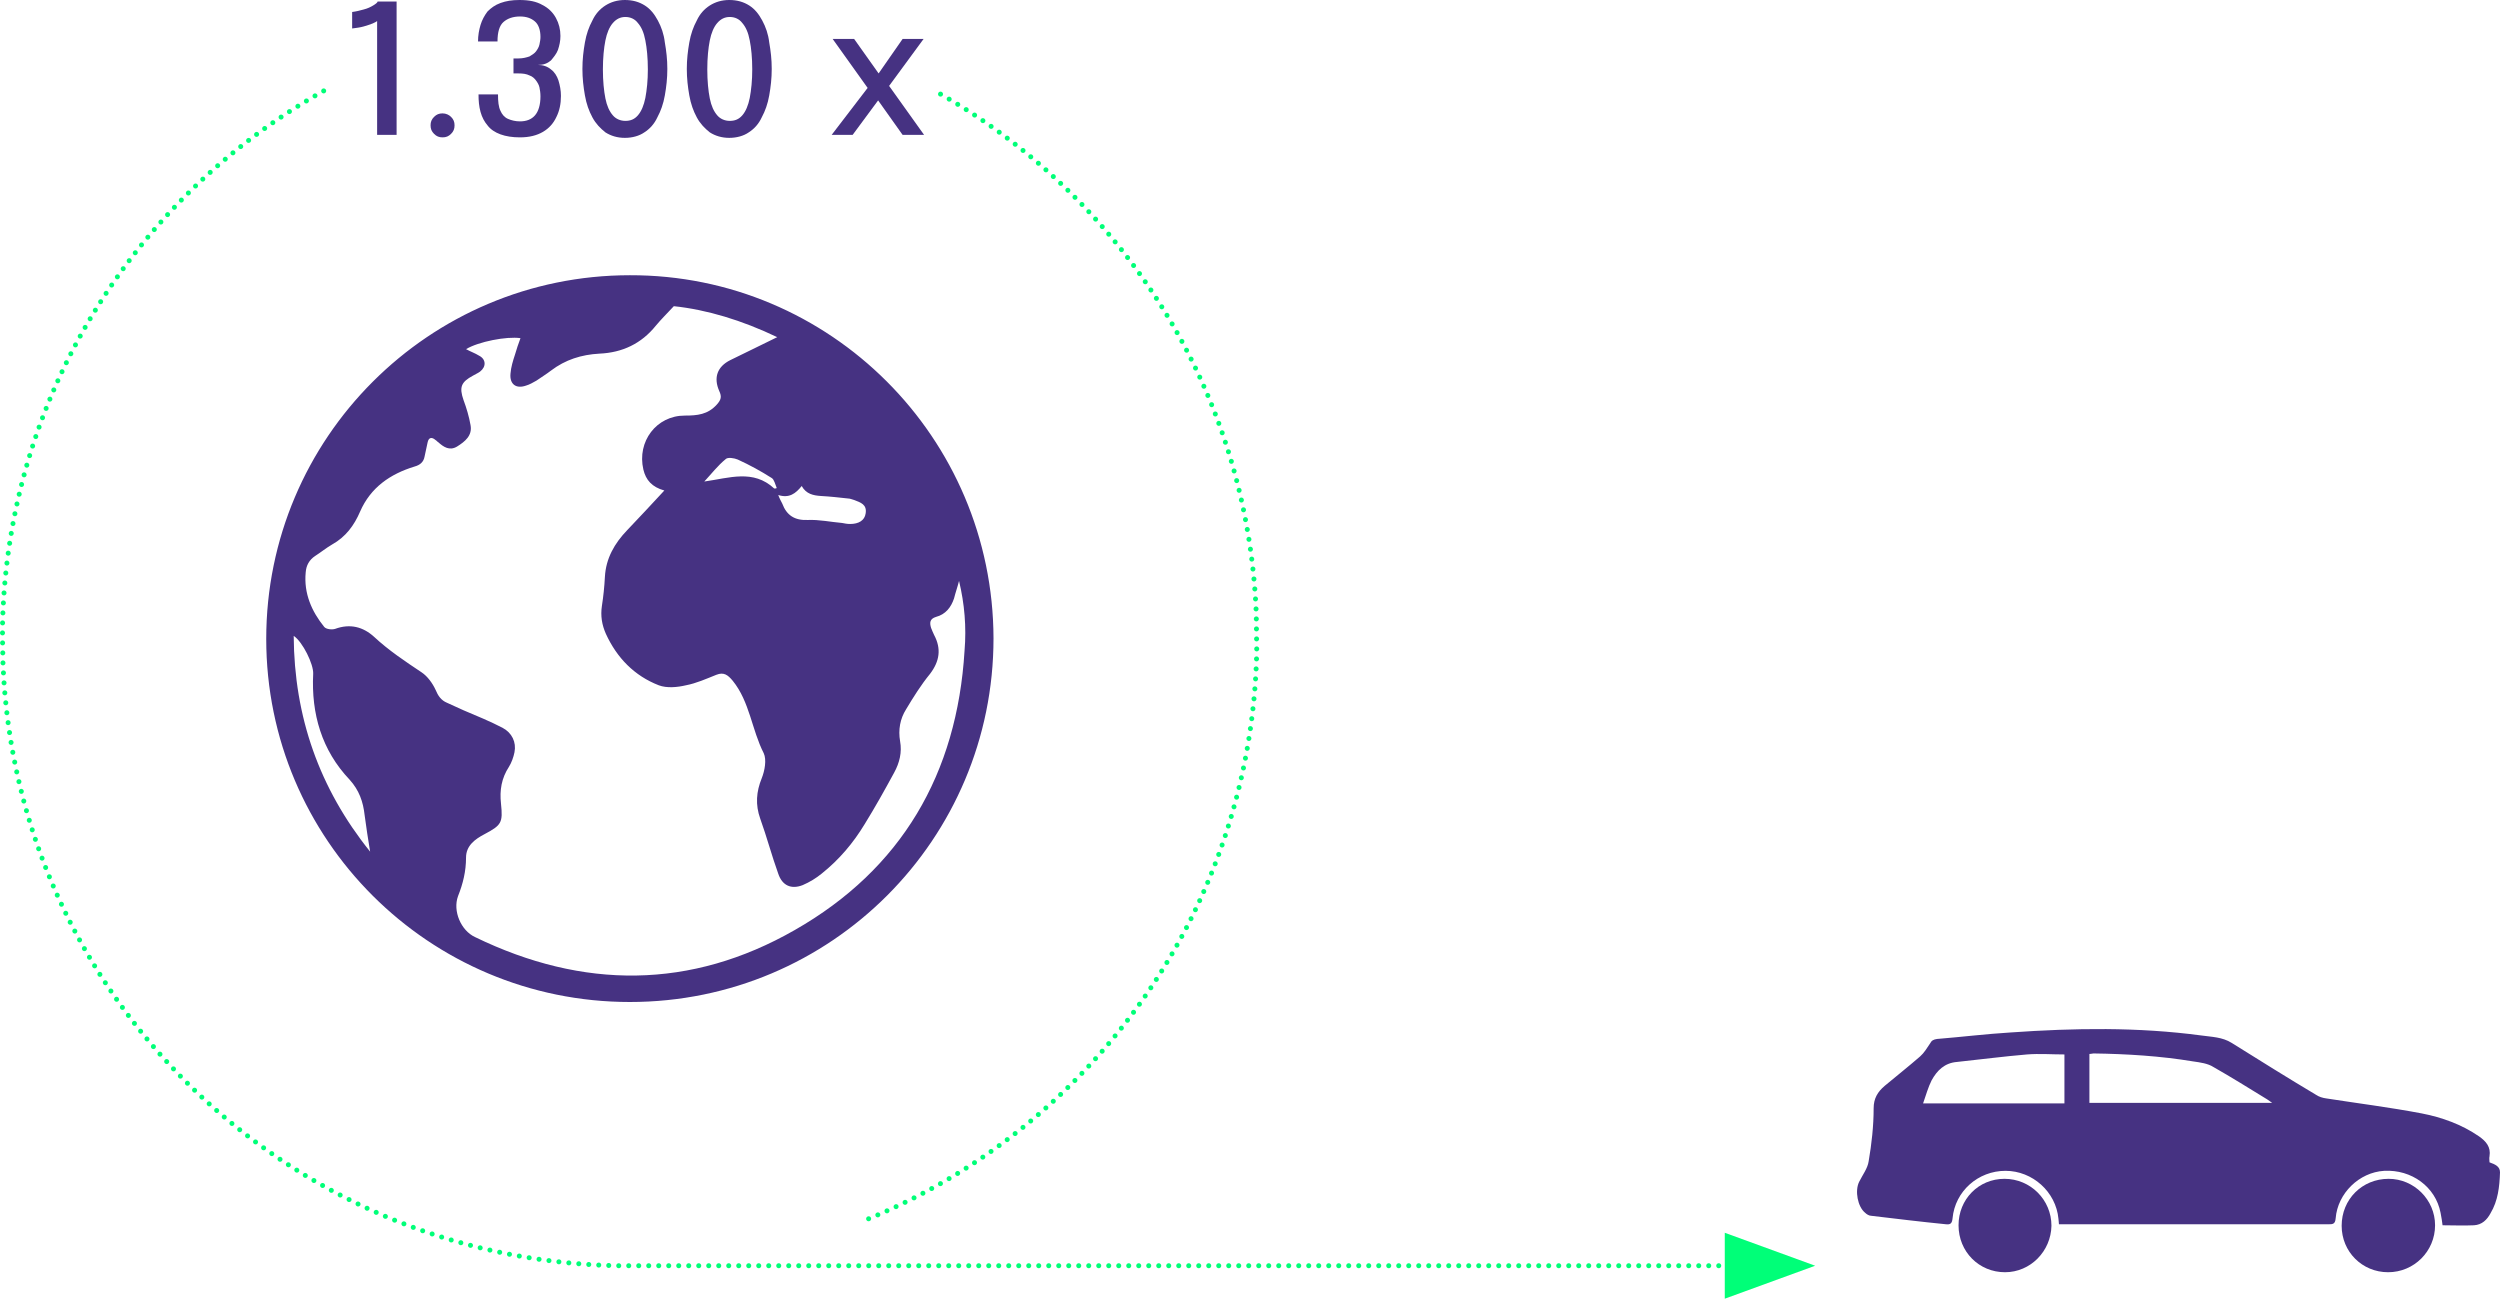
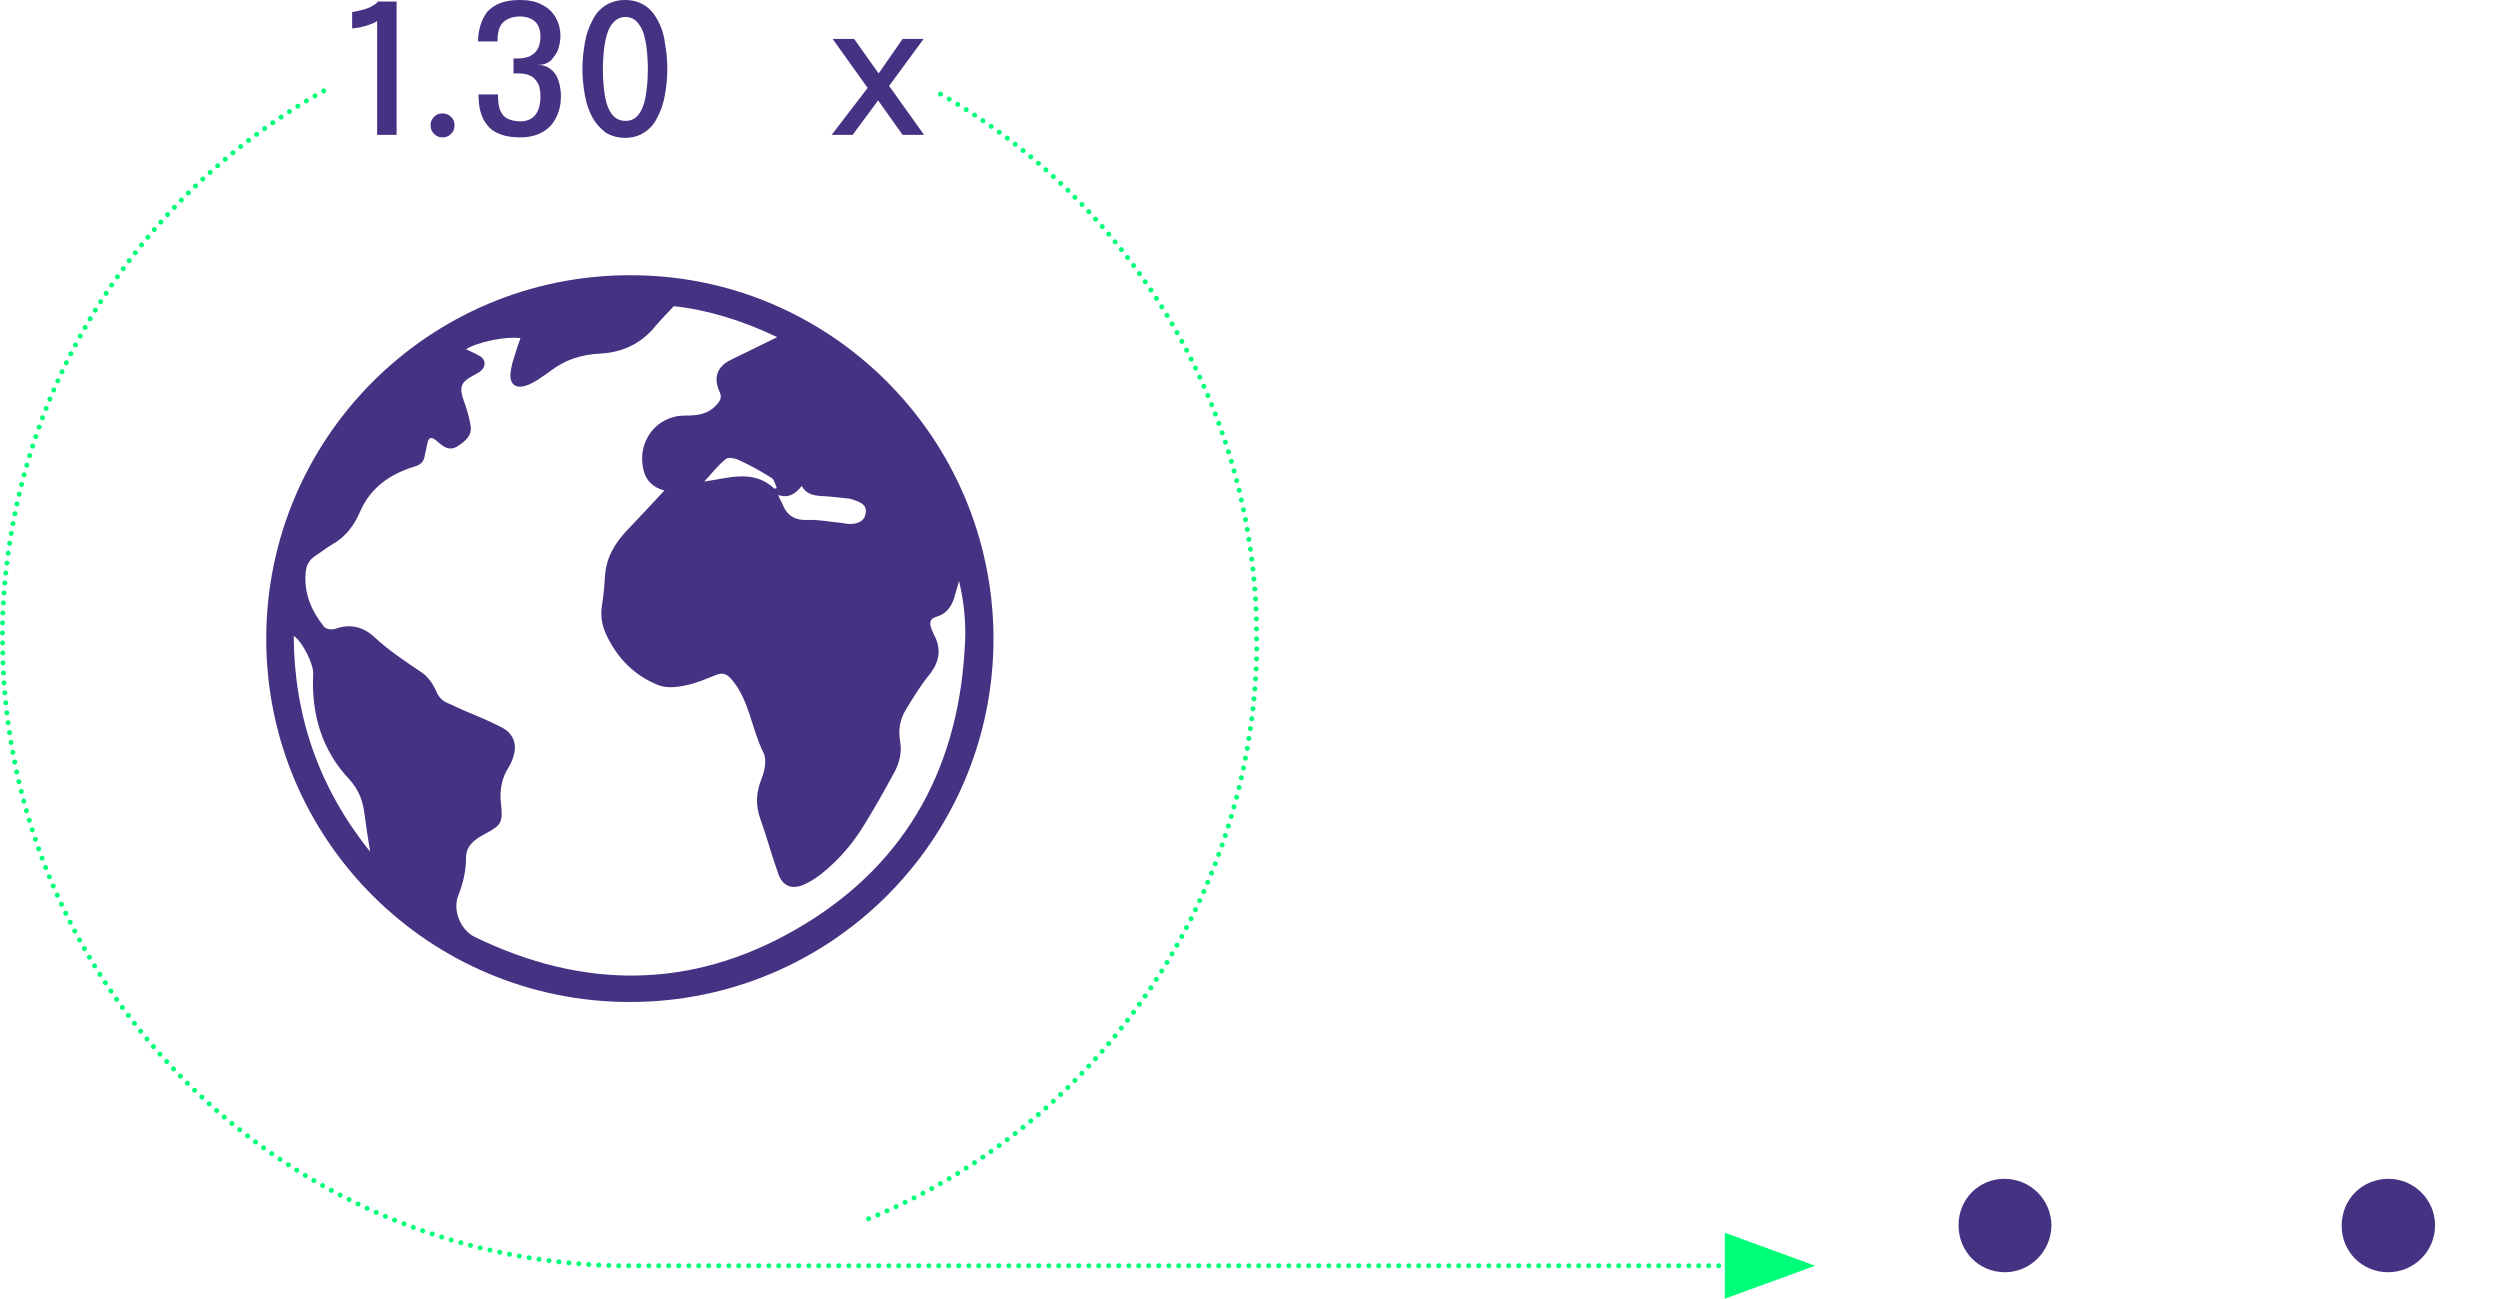
<svg xmlns="http://www.w3.org/2000/svg" version="1.1" id="Layer_1" x="0px" y="0px" viewBox="0 0 500.5 260" style="enable-background:new 0 0 500.5 260;" xml:space="preserve">
  <style type="text/css">
	.st0{fill:#463282;}
	.st1{fill:none;stroke:#00FF78;stroke-linecap:round;stroke-linejoin:round;stroke-dasharray:0,2.002;}
	.st2{fill:none;stroke:#463282;stroke-linecap:round;stroke-linejoin:round;}
	.st3{fill:#00FF78;}
</style>
  <g>
    <g>
      <path class="st1" d="M173.9,244c44.9-18.5,76.6-62.2,77.7-113.5l-0.1-7.8c-1.8-44.7-27-83.4-63.8-104.2" />
    </g>
    <g>
      <path class="st0" d="M74.7,1.1c-0.5,0.3-1.1,0.6-1.9,0.8c-0.7,0.2-1.5,0.4-2.3,0.5v3.3c0.8-0.1,1.6-0.2,2.3-0.4    c0.7-0.2,1.3-0.4,1.8-0.6c0.5-0.2,0.8-0.4,0.9-0.5V27h3.9V0.3h-3.8C75.6,0.5,75.2,0.8,74.7,1.1z" />
      <path class="st0" d="M88.6,22.7c-0.7,0-1.2,0.2-1.7,0.7c-0.5,0.5-0.7,1-0.7,1.7c0,0.7,0.2,1.2,0.7,1.7c0.5,0.5,1,0.7,1.7,0.7    c0.7,0,1.2-0.2,1.7-0.7c0.5-0.5,0.7-1,0.7-1.7c0-0.7-0.2-1.2-0.7-1.7C89.9,23,89.3,22.7,88.6,22.7z" />
      <path class="st0" d="M111.7,10c0.3-0.9,0.5-1.8,0.5-2.8c0-1.3-0.3-2.5-0.9-3.6c-0.6-1.1-1.5-2-2.7-2.6c-1.2-0.7-2.7-1-4.6-1    c-1.5,0-2.7,0.2-3.8,0.6c-1.1,0.4-1.9,1-2.6,1.7C97,3.1,96.5,4,96.2,5c-0.3,1-0.5,2.1-0.5,3.3h3.9c0-1.9,0.4-3.2,1.2-3.9    c0.8-0.7,1.9-1.1,3.3-1.1c1.2,0,2.2,0.3,3,1c0.7,0.6,1.1,1.7,1.1,3.1c0,0.5-0.1,1-0.2,1.5c-0.1,0.5-0.4,1-0.7,1.4    c-0.3,0.4-0.8,0.7-1.3,1c-0.6,0.2-1.3,0.4-2.2,0.4h-1v3h1c0.9,0,1.6,0.1,2.2,0.4c0.6,0.2,1,0.6,1.3,1c0.3,0.4,0.6,0.9,0.7,1.4    c0.1,0.5,0.2,1.1,0.2,1.8c0,1.7-0.4,3-1.1,3.8c-0.7,0.8-1.7,1.2-3,1.2c-0.9,0-1.7-0.2-2.4-0.5c-0.7-0.3-1.2-0.9-1.5-1.6    c-0.4-0.8-0.5-1.9-0.5-3.3c0,0,0,0,0,0c0,0,0,0,0,0h-3.9c0,0,0,0,0,0c0,0,0,0,0,0c0,1.3,0.1,2.4,0.4,3.5c0.3,1.1,0.8,2,1.4,2.7    c0.6,0.8,1.5,1.4,2.6,1.8c1.1,0.4,2.4,0.6,3.9,0.6c1.9,0,3.4-0.4,4.6-1.1c1.2-0.7,2.1-1.7,2.7-3c0.6-1.2,0.9-2.6,0.9-4.2    c0-1.1-0.2-2.1-0.5-3.1c-0.3-0.9-0.8-1.7-1.5-2.2c-0.7-0.6-1.6-0.9-2.6-0.9c1.1,0,1.9-0.3,2.6-0.9C110.8,11.5,111.4,10.8,111.7,10    z" />
      <path class="st0" d="M131.7,4.1c-0.7-1.3-1.5-2.3-2.6-3C128,0.4,126.7,0,125.1,0c-1.5,0-2.8,0.4-3.9,1.1c-1.1,0.7-2,1.7-2.6,3    c-0.7,1.3-1.2,2.7-1.5,4.4c-0.3,1.7-0.5,3.4-0.5,5.3c0,1.9,0.2,3.6,0.5,5.3c0.3,1.7,0.8,3.1,1.5,4.4c0.7,1.3,1.6,2.2,2.6,3    c1.1,0.7,2.4,1.1,3.9,1.1c1.5,0,2.9-0.4,3.9-1.1c1.1-0.7,2-1.7,2.6-3c0.7-1.3,1.2-2.7,1.5-4.4c0.3-1.7,0.5-3.4,0.5-5.3    c0-1.9-0.2-3.6-0.5-5.3C132.9,6.8,132.4,5.4,131.7,4.1z M129.2,19.6c-0.3,1.5-0.8,2.7-1.5,3.5c-0.7,0.8-1.5,1.1-2.5,1.1    c-1,0-1.9-0.4-2.5-1.1c-0.7-0.8-1.2-1.9-1.5-3.4c-0.3-1.5-0.5-3.5-0.5-5.8c0-2.3,0.2-4.3,0.5-5.8c0.3-1.5,0.8-2.7,1.5-3.5    c0.7-0.8,1.5-1.2,2.5-1.2c1,0,1.9,0.4,2.5,1.2c0.7,0.8,1.2,1.9,1.5,3.5c0.3,1.5,0.5,3.5,0.5,5.8C129.7,16.1,129.5,18,129.2,19.6z" />
-       <path class="st0" d="M152.6,4.1c-0.7-1.3-1.5-2.3-2.6-3C148.9,0.4,147.6,0,146,0c-1.5,0-2.8,0.4-3.9,1.1c-1.1,0.7-2,1.7-2.6,3    c-0.7,1.3-1.2,2.7-1.5,4.4c-0.3,1.7-0.5,3.4-0.5,5.3c0,1.9,0.2,3.6,0.5,5.3c0.3,1.7,0.8,3.1,1.5,4.4c0.7,1.3,1.6,2.2,2.6,3    c1.1,0.7,2.4,1.1,3.9,1.1c1.5,0,2.9-0.4,3.9-1.1c1.1-0.7,2-1.7,2.6-3c0.7-1.3,1.2-2.7,1.5-4.4c0.3-1.7,0.5-3.4,0.5-5.3    c0-1.9-0.2-3.6-0.5-5.3C153.8,6.8,153.3,5.4,152.6,4.1z M150.1,19.6c-0.3,1.5-0.8,2.7-1.5,3.5c-0.7,0.8-1.5,1.1-2.5,1.1    c-1,0-1.9-0.4-2.5-1.1c-0.7-0.8-1.2-1.9-1.5-3.4c-0.3-1.5-0.5-3.5-0.5-5.8c0-2.3,0.2-4.3,0.5-5.8c0.3-1.5,0.8-2.7,1.5-3.5    c0.7-0.8,1.5-1.2,2.5-1.2c1,0,1.9,0.4,2.5,1.2c0.7,0.8,1.2,1.9,1.5,3.5c0.3,1.5,0.5,3.5,0.5,5.8C150.6,16.1,150.4,18,150.1,19.6z" />
      <polygon class="st0" points="185,27 178,17.2 184.9,7.8 180.7,7.8 175.9,14.7 171,7.8 166.7,7.8 173.7,17.6 166.5,27 170.7,27     175.8,20.1 180.7,27   " />
    </g>
    <path class="st1" d="M64.8,18.2C27.2,39.3,1.5,79.2,0.5,125.2l0,2.6l0,0l0.1,5.2c2.7,66.1,56.4,119,122.9,120.4l6.1,0h217.2" />
    <path class="st2" d="M349.3,253.4L349.3,253.4" />
    <polygon class="st3" points="363.4,253.4 345.3,246.8 345.3,260  " />
    <g>
-       <path class="st0" d="M385,220.9c0.6-1.7,1-3.2,1.7-4.6c1.1-2,2.6-3.5,5.1-3.7c4.7-0.5,9.3-1.1,14-1.5c2.5-0.2,5,0,7.5,0v9.8H385z     M418.4,211c0.3,0,0.5-0.1,0.7-0.1c6.7,0.1,13.4,0.5,20,1.6c1.4,0.2,2.9,0.4,4,1.1c3.7,2.1,7.2,4.3,10.8,6.5    c0.3,0.2,0.6,0.4,1,0.7h-36.6V211z M489,245.3c2.1,0,4.2,0.1,6.3,0c1.6-0.1,2.6-1.1,3.3-2.4c1.5-2.5,1.8-5.3,1.9-8.2    c0-1.2-1-1.6-2.1-2c0-0.4-0.1-0.8,0-1.2c0.3-1.9-0.7-3-2.1-4c-3.5-2.4-7.4-3.8-11.5-4.6c-6.3-1.2-12.7-2-19.1-3    c-0.7-0.1-1.4-0.3-2-0.7c-5.7-3.4-11.3-6.9-16.9-10.4c-1.9-1.2-4-1.2-6.1-1.5c-12.7-1.7-25.4-1.5-38.2-0.6    c-4.9,0.3-9.8,0.9-14.7,1.3c-0.7,0.1-1.1,0.3-1.4,0.9c-0.6,0.9-1.2,1.9-2,2.6c-2.3,2-4.7,3.9-7.1,5.9c-1.4,1.2-2.2,2.5-2.2,4.5    c0,3.5-0.4,7.1-1,10.6c-0.2,1.4-1.2,2.7-1.9,4.1c-0.9,1.8-0.3,5,1.2,6.2c0.3,0.3,0.8,0.6,1.2,0.6c5,0.6,10,1.2,15,1.7    c0.9,0.1,1.2-0.2,1.3-1.2c0.5-5.4,5.1-9.5,10.6-9.5c5.4,0,10.1,4.2,10.6,9.6c0,0.3,0.1,0.7,0.1,1.1h1.4c17.5,0,35,0,52.5,0    c0.9,0,1.4,0,1.5-1.2c0.4-5,4.7-9.2,9.7-9.5c5.5-0.3,10.3,3.2,11.3,8.4C488.8,243.8,488.9,244.5,489,245.3" />
      <path class="st0" d="M392.1,245.3c0,5.3,4.1,9.4,9.3,9.4c5.1,0,9.2-4.2,9.3-9.3c0-5.2-4.2-9.4-9.4-9.4    C396.1,236,392.1,240.1,392.1,245.3" />
      <path class="st0" d="M468.8,245.4c0,5.2,4.1,9.3,9.3,9.3c5.2,0,9.4-4.2,9.4-9.4c0-5.1-4.2-9.3-9.3-9.3    C472.9,236,468.8,240.1,468.8,245.4" />
    </g>
    <path class="st0" d="M155,97.8c0.2,0,0.4,0,0.5-0.1c-0.3-0.7-0.5-1.7-1-2c-2.2-1.4-4.4-2.6-6.8-3.7c-0.7-0.3-2-0.5-2.4-0.1   c-1.6,1.3-2.9,3-4.3,4.5C146,95.7,150.8,93.9,155,97.8 M155.8,99.1c0.3,0.8,0.6,1.3,0.8,1.7c0.9,2.4,2.5,3.4,5.1,3.3   c2.3-0.1,4.6,0.4,6.9,0.6c0.5,0.1,1,0.2,1.6,0.2c1.7,0,2.9-0.7,3.1-2.1c0.3-1.8-1-2.2-2.3-2.7c-0.4-0.1-0.8-0.3-1.2-0.3   c-1.8-0.2-3.6-0.4-5.4-0.5c-1.6-0.1-3-0.4-3.9-2C159.3,98.8,158,99.8,155.8,99.1 M74.1,170.5c-0.4-2.5-0.8-4.9-1.1-7.3   c-0.3-2.7-1.1-5-3-7.1c-5.6-5.9-7.7-13.2-7.3-21.2c0.1-1.9-2.1-6.4-3.9-7.6C58.9,143.5,63.9,157.8,74.1,170.5 M192,116.3   c-0.3,1.2-0.7,2.3-1,3.5c-0.6,1.8-1.7,3.2-3.6,3.7c-1.3,0.4-1.3,1.2-1,2.2c0.2,0.5,0.4,1,0.6,1.4c1.5,2.8,1.1,5.3-0.8,7.8   c-1.8,2.2-3.3,4.6-4.8,7.1c-1.2,1.9-1.6,4.1-1.2,6.4c0.4,2.2-0.1,4.3-1.2,6.3c-1.9,3.5-3.8,6.9-5.9,10.3c-2.3,3.8-5.1,7.1-8.6,9.9   c-1.1,0.9-2.4,1.7-3.8,2.3c-2.3,0.9-4.1,0.1-4.9-2.3c-1.3-3.6-2.3-7.4-3.6-11c-1-2.8-0.8-5.4,0.3-8.1c0.6-1.5,1-3.7,0.4-5   c-2.4-4.7-2.8-10.3-6.2-14.5c-1-1.2-1.8-1.8-3.3-1.2c-2,0.8-4,1.7-6.1,2.1c-1.7,0.4-3.8,0.6-5.4,0c-4.9-1.9-8.4-5.5-10.6-10.3   c-0.8-1.8-1.1-3.6-0.8-5.6c0.3-1.9,0.5-3.9,0.6-5.8c0.2-3.7,1.9-6.7,4.5-9.4c2.4-2.5,4.8-5.1,7.4-7.9c-2.5-0.7-3.7-2.1-4.2-4.2   c-1.3-5.6,2.6-10.8,8.3-10.8c2.5,0,4.6-0.2,6.4-2.2c0.9-1,1-1.6,0.5-2.7c-1.2-2.7-0.4-4.9,2.2-6.2c3-1.5,6-2.9,9.4-4.6   c-7.1-3.4-14.1-5.5-20.7-6.2c-1.5,1.6-2.6,2.7-3.6,3.9c-2.9,3.6-6.7,5.4-11.3,5.6c-3.6,0.2-6.8,1.2-9.7,3.4c-0.9,0.7-1.9,1.3-2.9,2   c-0.7,0.4-1.4,0.8-2.1,1c-2,0.7-3.3-0.3-3.1-2.4c0.1-1.3,0.5-2.6,0.9-3.8c0.3-1.1,0.7-2.2,1.1-3.3c-2.8-0.4-8.4,0.7-10.9,2.2   c0.9,0.5,1.8,0.8,2.6,1.3c1.4,0.7,1.5,2.2,0.2,3.2c-0.4,0.3-0.9,0.5-1.4,0.8c-2.4,1.3-2.8,2.3-1.9,4.9c0.6,1.6,1.1,3.3,1.4,5   c0.4,2.1-1.1,3.3-2.7,4.3c-1.5,0.9-2.7,0.1-3.8-0.9c-0.2-0.1-0.3-0.3-0.5-0.4c-0.8-0.7-1.4-0.5-1.6,0.5c-0.2,0.9-0.4,1.9-0.6,2.8   c-0.2,1.1-0.9,1.7-2,2c-4.9,1.5-8.8,4.2-10.9,9c-1.2,2.8-2.9,5.1-5.6,6.6c-1.2,0.7-2.3,1.6-3.4,2.3c-1.2,0.8-1.8,1.9-1.9,3.3   c-0.4,4.2,1.2,7.8,3.7,10.9c0.4,0.5,1.6,0.6,2.2,0.4c3-1.1,5.6-0.4,7.8,1.6c2.9,2.7,6.2,4.9,9.5,7.1c1.2,0.8,2.2,2.2,2.8,3.5   c0.5,1.2,1.1,2.1,2.3,2.6c1.1,0.5,2.2,1,3.3,1.5c2.6,1.1,5.3,2.2,7.8,3.5c1.9,1,2.8,2.9,2.4,4.9c-0.2,1-0.6,2.1-1.1,2.9   c-1.5,2.3-1.9,4.7-1.6,7.4c0.4,3.8,0.1,4.3-3.3,6.1c-1.9,1-3.7,2.3-3.7,4.7c0,2.7-0.6,5.2-1.6,7.7c-1.1,3,0.6,6.9,3.4,8.2   c21.6,10.5,43.2,10.5,64-1.4c21.4-12.2,32.5-31.3,34-55.9C193.5,125.5,193.1,120.9,192,116.3 M198.9,127.8   c0,40.2-32.5,72.8-72.8,72.8c-40.2,0-72.8-32.5-72.8-72.7c0-40.2,32.6-72.8,72.8-72.8C166.2,55,198.8,87.6,198.9,127.8" />
  </g>
</svg>